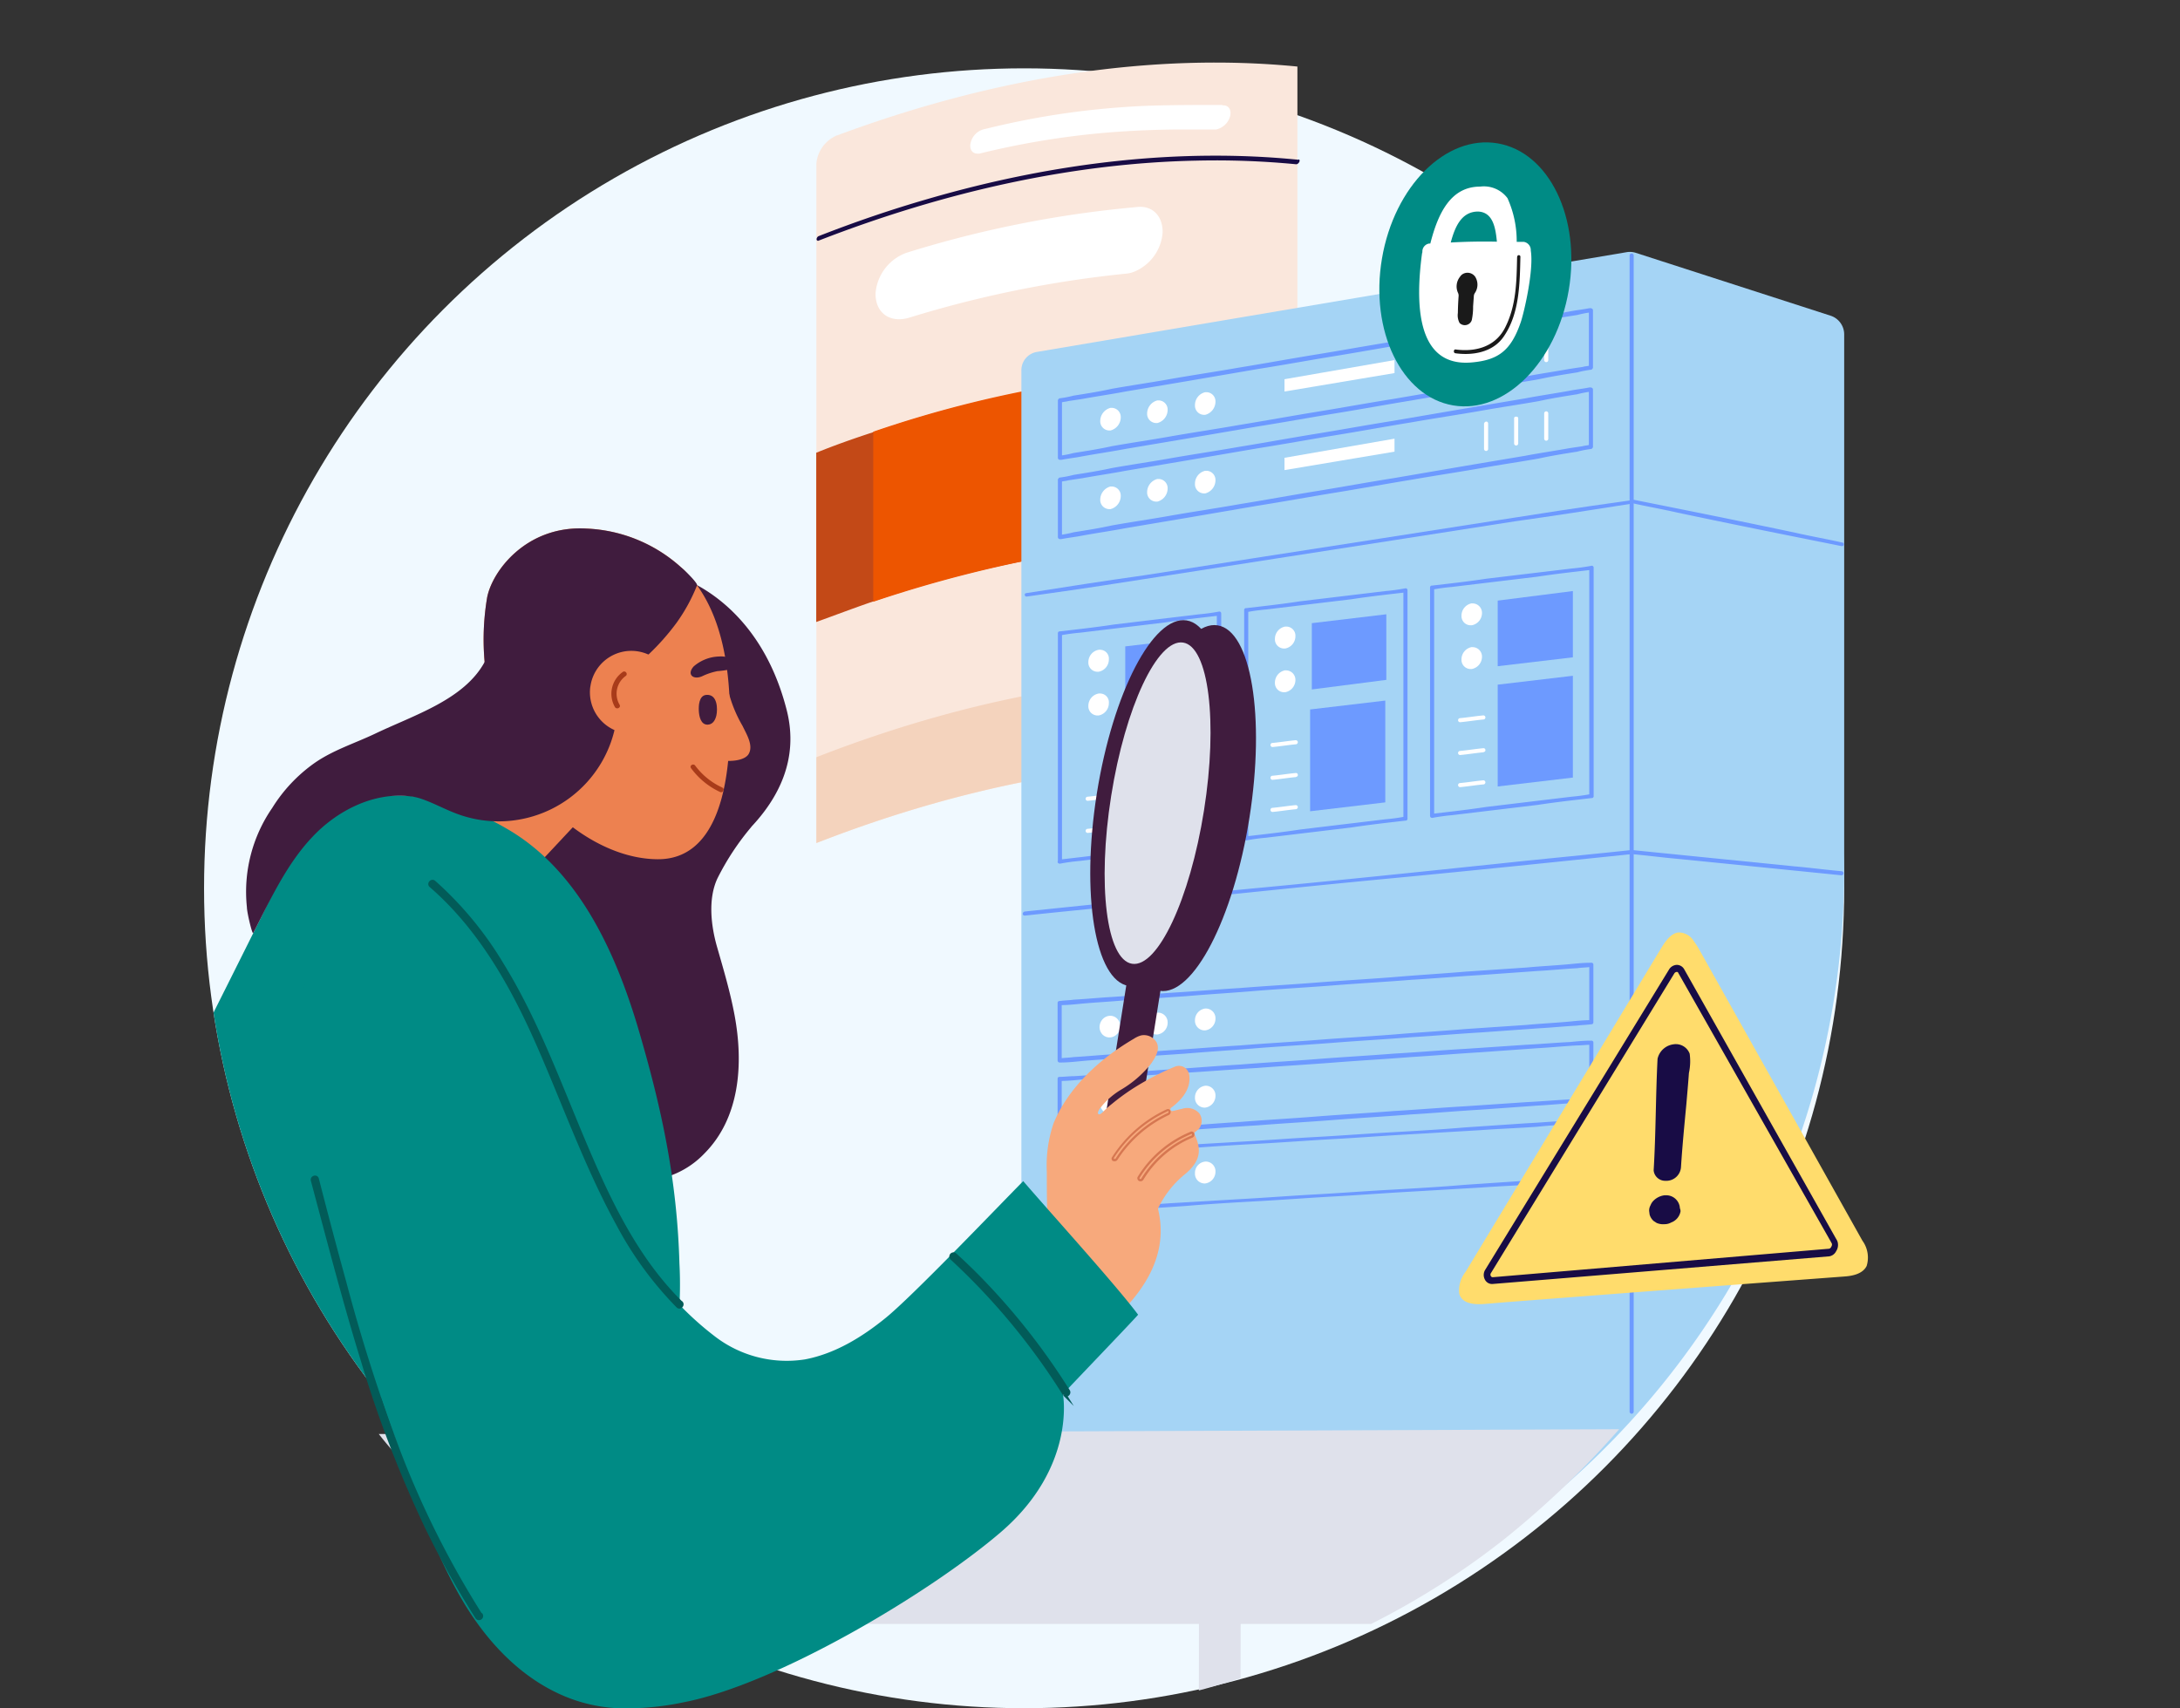
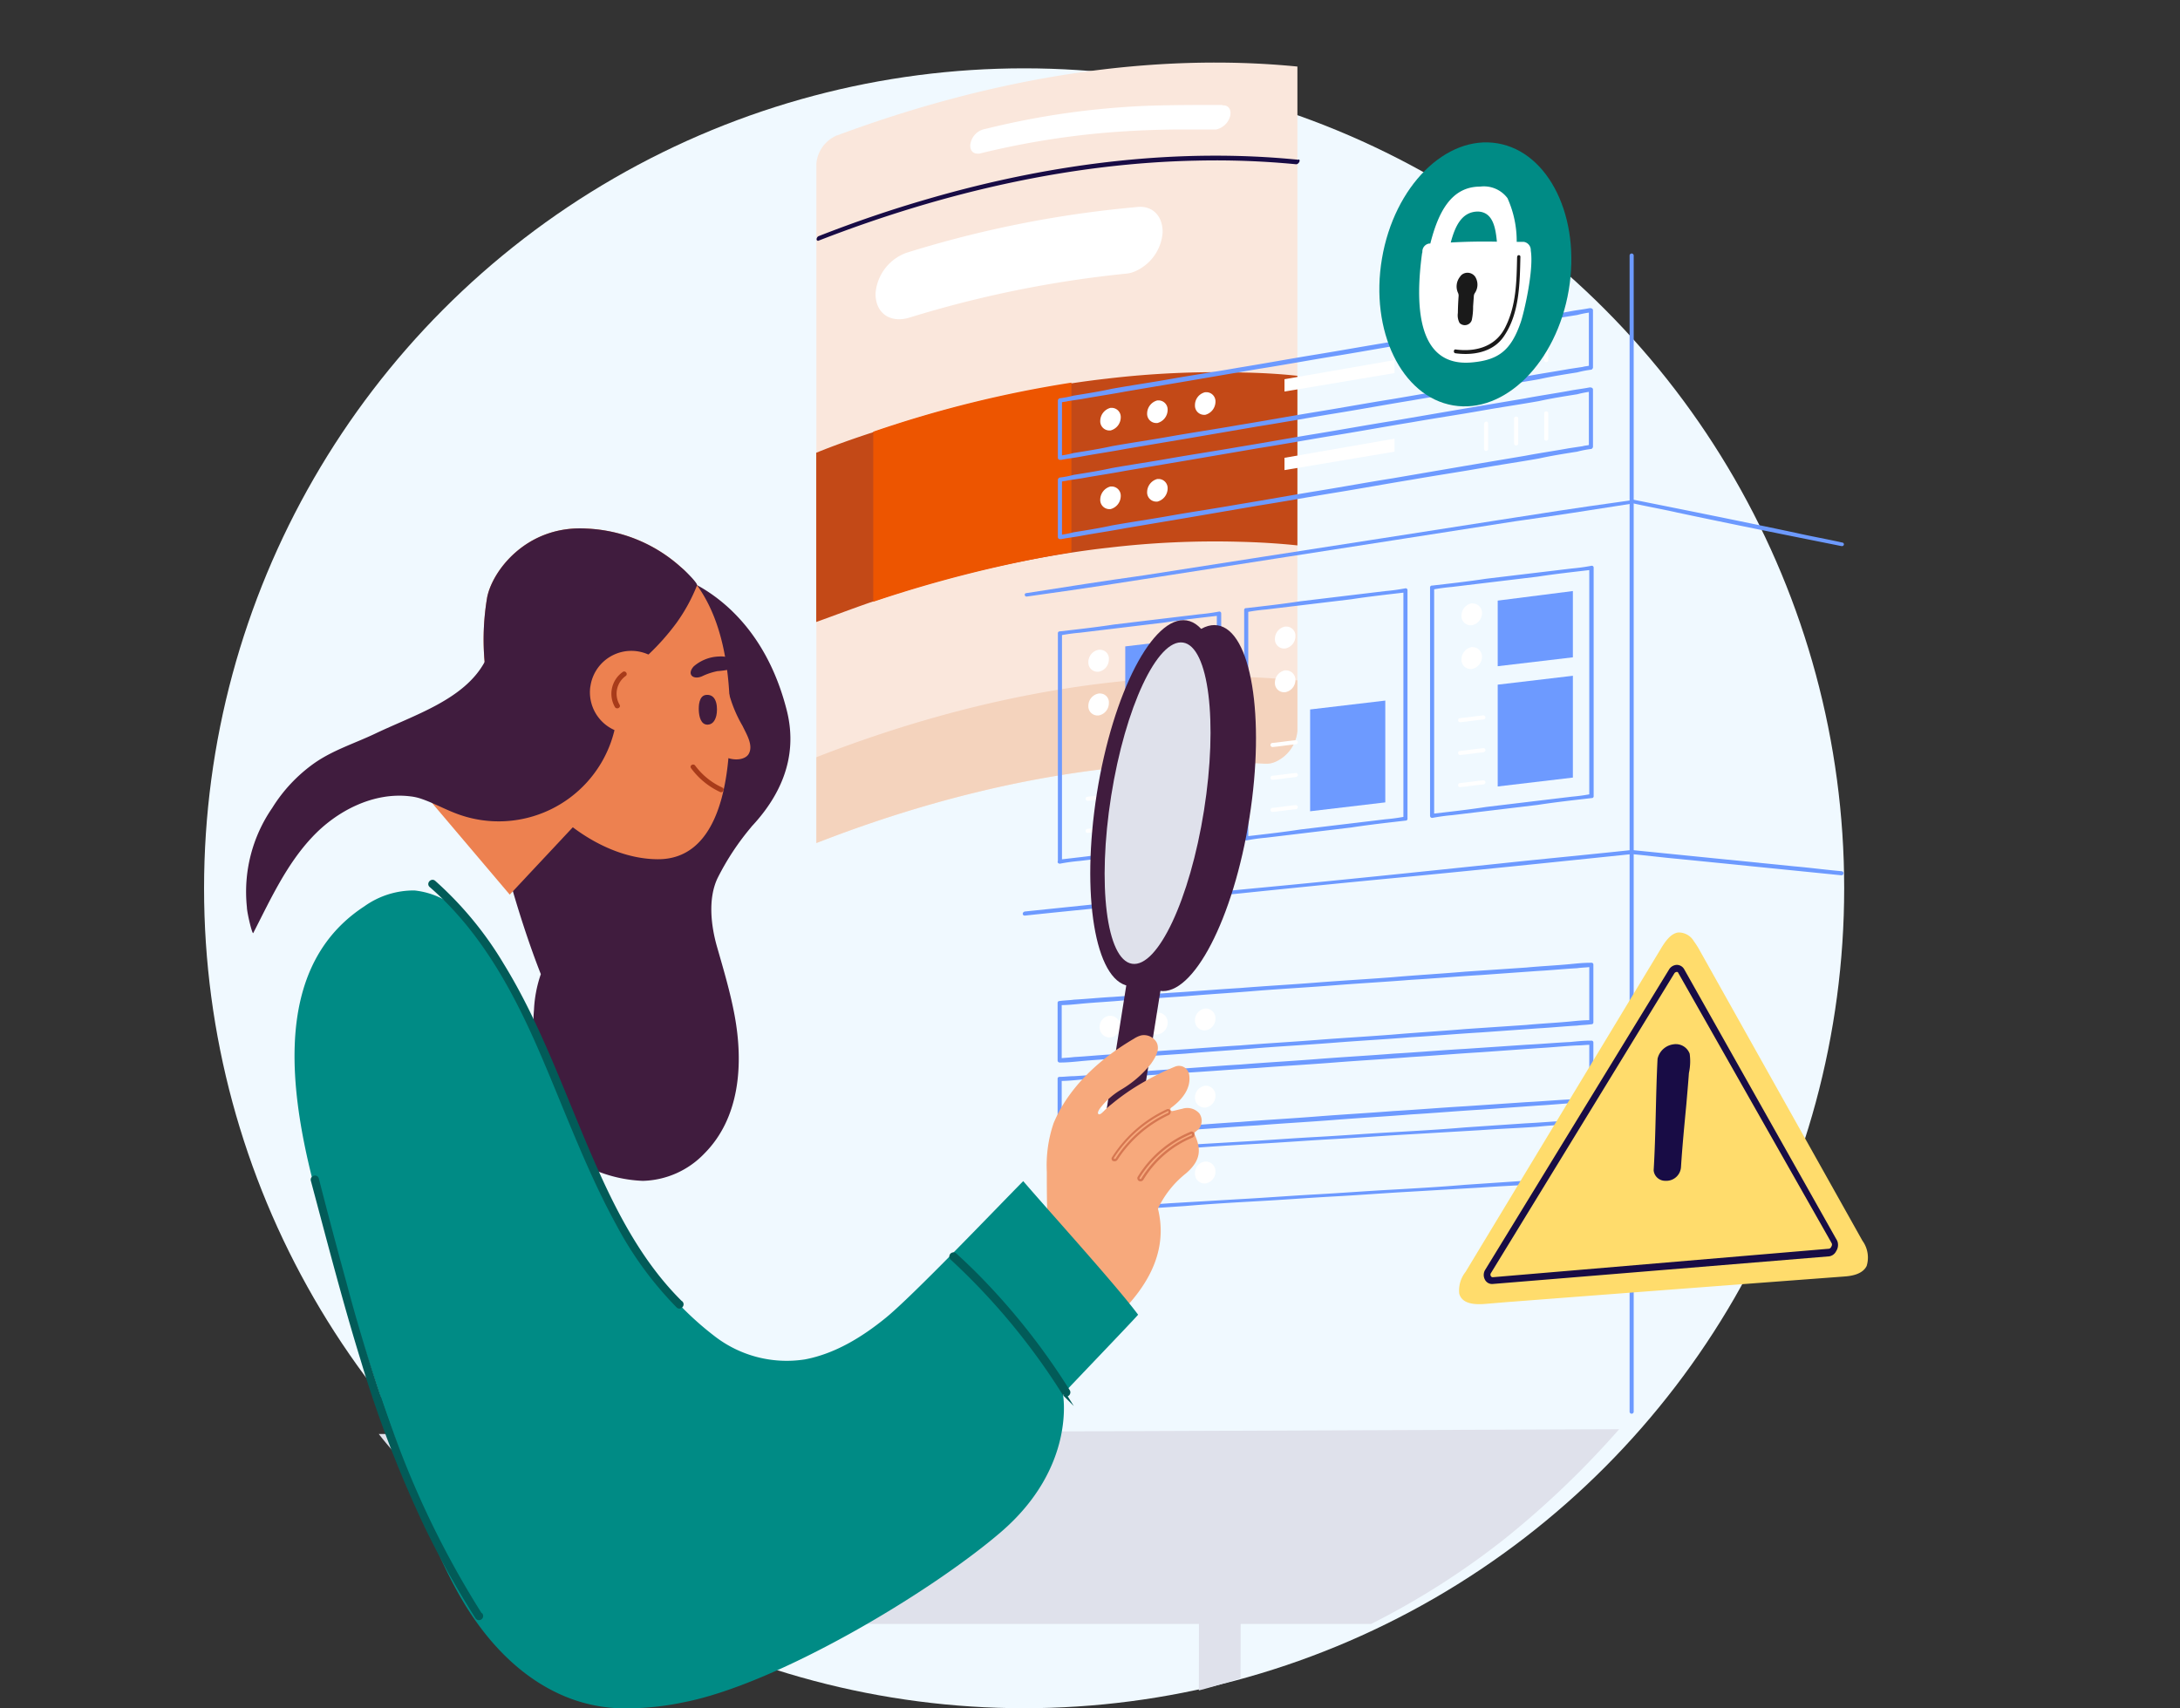
<svg xmlns="http://www.w3.org/2000/svg" id="Layer_1" data-name="Layer 1" viewBox="0 0 319 250">
  <rect x="0" y="0" width="319" height="250" fill="#333333" stroke="none" />
  <defs>
    <style>.cls-1{fill:none;}.cls-2{fill:#f0f9ff;}.cls-3{fill:#fae7dc;}.cls-4{fill:#c34917;}.cls-5{fill:#ed5500;}.cls-19,.cls-6{fill:#180c45;}.cls-7{fill:#fff;}.cls-8{fill:#f4d3bd;}.cls-9{clip-path:url(#clip-path);}.cls-10{fill:#401c3e;}.cls-11{fill:#ed8150;}.cls-12{fill:#a83b1a;}.cls-13{fill:#008b85;}.cls-14{fill:#a5d4f5;}.cls-15{fill:#6d9aff;}.cls-16{fill:#dfe1eb;}.cls-17{fill:#1a1a1a;}.cls-18{fill:#ffdc6c;}.cls-19{stroke:#180c45;stroke-linejoin:round;}.cls-19,.cls-22{stroke-linecap:round;stroke-width:0.5px;}.cls-20{fill:#f7a97c;}.cls-21{fill:#d67751;fill-rule:evenodd;}.cls-22{fill:#025b58;stroke:#025b58;stroke-miterlimit:10;}</style>
    <clipPath id="clip-path">
      <circle class="cls-1" cx="149.86" cy="130" r="120" />
    </clipPath>
  </defs>
  <circle class="cls-2" cx="149.86" cy="130" r="120" />
  <path class="cls-3" d="M122.49,19.82c23.42-8.71,46.42-12.14,67.36-10.08v97.15a5.45,5.45,0,0,1-3.27,4.62,3.29,3.29,0,0,1-1.4.26c-20.61-1.2-43,2.75-65.72,11.61V23.94a4.94,4.94,0,0,1,3-4.12h0Z" />
  <path class="cls-4" d="M189.85,55V79.82c-2.76-.29-5.57-.46-8.43-.53a132.18,132.18,0,0,0-19.32.88c-1.77.19-3.56.44-5.35.71a169.25,169.25,0,0,0-29,7.15c-2.76.94-5.53,2-8.31,3V66.26c2.78-1.13,5.55-2.1,8.31-3a169.25,169.25,0,0,1,29-7.15c1.8-.28,3.58-.51,5.36-.71a135.87,135.87,0,0,1,19.27-.89C184.26,54.55,187.09,54.7,189.85,55Z" />
  <path class="cls-5" d="M156.78,56V80.82a188.36,188.36,0,0,0-29,7.25V63.18A169.25,169.25,0,0,1,156.78,56Z" />
  <path class="cls-6" d="M190,23.38c-17-1.7-35.34.24-54.24,5.74q-8,2.31-16,5.45a.55.55,0,0,0-.27.49h0a.23.23,0,0,0,.24.18h0c18.91-7.36,37.62-11.37,55.27-11.73a122.16,122.16,0,0,1,14.67.53c.38,0,.72-.67.34-.71Z" />
  <path class="cls-7" d="M178.91,15.36c-3.66,0-7.32,0-11,.12a119.81,119.81,0,0,0-14.2,1.43q-4.71.77-9.49,1.95a2.67,2.67,0,0,0-2.14,1.88c-.32,1,.14,1.78,1,1.74a.86.86,0,0,0,.24,0,120.87,120.87,0,0,1,16-2.82c4.32-.46,8.57-.66,12.77-.71,2,0,3.92,0,5.87,0a2.73,2.73,0,0,0,2.06-2c.19-1-.31-1.61-1.17-1.52Z" />
  <path class="cls-7" d="M170.13,34h0a6.75,6.75,0,0,1-4.06,5.72h0a4,4,0,0,1-1.2.32,162.82,162.82,0,0,0-31.75,6.43c-2.82.88-5-.61-5-3.44v-.11a6.89,6.89,0,0,1,4.13-5.77l.35-.14a160.72,160.72,0,0,1,33.67-6.7C168.57,30,170.14,31.53,170.13,34Z" />
  <path class="cls-8" d="M189.85,99.58v7.31a5.45,5.45,0,0,1-3.27,4.62,3.29,3.29,0,0,1-1.4.26c-20.61-1.21-43,2.74-65.72,11.61V110.82C143.91,101.27,168,97.44,189.85,99.58Z" />
  <g class="cls-9">
    <path class="cls-10" d="M98.57,84.19l-1.43,35.59c-1.19-.35-2.49-.76-3.9-1.24-14.92-5.06-20.82-2-20.27,3.11.35,3.32,3.27,13.57,6.17,20.92a18.49,18.49,0,0,0-1,5.2,34.4,34.4,0,0,0,1,11.39A34,34,0,0,0,83.8,169.5a.32.32,0,0,0,.18.34h.08c.23.33.46.66.71,1a.36.36,0,0,0,.51,0h0a.37.37,0,0,0,.11-.37,20.13,20.13,0,0,0,8.68,2.35,12.9,12.9,0,0,0,9-4c5.25-5.27,5.71-13.2,4.44-20.13-.63-3.43-1.63-6.78-2.59-10.13-.88-3.08-1.34-7,.06-10a37.82,37.82,0,0,1,5-7.58l-.08.07c4-4.23,7-9.93,5.25-17C110.93,87.22,98.57,84.19,98.57,84.19Z" />
    <polygon class="cls-11" points="88.51 116.06 74.59 130.93 63.13 117.41 73.35 106.04 88.51 116.06" />
    <path class="cls-11" d="M71.25,87.63c.61-3.86,5.69-10.82,14.62-10.27a22,22,0,0,1,14.15,6c6.43,6.25,7.08,16.9,6.72,25.3-.28,6.57-1.94,17.17-10.54,17.09-7.81-.07-14.94-6-17.78-10.14S68.93,102.38,71.25,87.63Z" />
    <path class="cls-10" d="M101.53,85.07c-5.06,5.55-19.06,14.21-19.06,14.21s-1.65,4.22-8.92.73a12,12,0,0,1-2.46-1.59,36.75,36.75,0,0,1,.16-10.78c.61-3.87,5.69-10.83,14.62-10.28a22,22,0,0,1,14.15,6A18.84,18.84,0,0,1,101.53,85.07Z" />
-     <path class="cls-11" d="M109.55,110.35c.73-1.26-.31-2.89-.89-4.11a19.38,19.38,0,0,1-2.33-6.24c-.12-1.11-1.81-.69-1.69.41a11.47,11.47,0,0,0,.68,2.65.81.81,0,0,0-.77.85h0v.15a6.89,6.89,0,0,1-.36,3.94c-.13.47-2.37,1.42-1.52,2.16C104.43,111.7,108.73,111.76,109.55,110.35Z" />
+     <path class="cls-11" d="M109.55,110.35c.73-1.26-.31-2.89-.89-4.11a19.38,19.38,0,0,1-2.33-6.24c-.12-1.11-1.81-.69-1.69.41h0v.15a6.89,6.89,0,0,1-.36,3.94c-.13.47-2.37,1.42-1.52,2.16C104.43,111.7,108.73,111.76,109.55,110.35Z" />
    <path class="cls-10" d="M103.35,101.7c1.66-.14,1.68,2.06,1.48,3-.14.59-.46,1.3-1.22,1.35-1.09.08-1.31-1.28-1.35-2S102.26,101.79,103.35,101.7Z" />
    <path class="cls-10" d="M107.52,97c-.19-.65-1.29-1-2.32-.92a5.92,5.92,0,0,0-3.69,1.45c-1.06,1.18-.07,2,1.21,1.45a9.48,9.48,0,0,1,2.27-.76,12.92,12.92,0,0,0,1.75-.24C107.32,97.74,107.64,97.35,107.52,97Z" />
    <path class="cls-12" d="M105.72,115.27a10.24,10.24,0,0,1-4-3.23c-.27-.36-.87,0-.6.38a11,11,0,0,0,4.25,3.49c.41.19.75-.44.33-.64Z" />
-     <path class="cls-13" d="M74.36,121.4c-8-4.73-19-7.61-26.7-1.57-4.65,3.68-7,9.49-9.56,14.65q-4.53,9.08-9.08,18.15L11,188.71c-3,5.85-6,11.66-8.81,17.57-2.37,5-4.31,10.45-3.2,16a13.86,13.86,0,0,0,1.13,3.36q1.5,1.81,3.09,3.54c10.22,2.49,20.5,4.84,31,5.83,10.84,1,22,.53,32.33-3,9.45-3.24,18.38-8.82,24.55-16.78a38,38,0,0,0,6.67-13.13,58,58,0,0,0,1.66-17.21c-.35-12.34-2.62-22.84-6.12-34.68C90,139.24,84.65,127.44,74.36,121.4Z" />
    <path class="cls-10" d="M99.69,83.1c-7,.46-11.68,2.68-18.32,4.89-4,1.31-4.67-1.41-8.32.6-.71.39-1.48,7.84-2.13,8.29-3,5.51-10.24,7.73-16,10.48-3,1.43-6.18,2.41-8.91,4.32a22.65,22.65,0,0,0-6.18,6.57,21.6,21.6,0,0,0-3.7,14.53c0,.73.78,4.05.93,3.77,2.49-4.86,4.83-10,8.59-14,3.58-3.85,9-6.68,14.41-6a7.27,7.27,0,0,1,1.6.36c1.87.64,3.59,1.62,5.45,2.28a17.43,17.43,0,0,0,22.28-10.55h0a18.48,18.48,0,0,0,.81-9.12A34.85,34.85,0,0,0,99,91.15a25.44,25.44,0,0,0,3-5.49C102.11,85.34,100.18,83.42,99.69,83.1Z" />
    <path class="cls-11" d="M86.38,100.49a6.06,6.06,0,1,0,6.83-5.18h0a6.05,6.05,0,0,0-6.82,5.17h0Z" />
    <path class="cls-12" d="M90.66,103.13a3.19,3.19,0,0,1,.94-4.23.36.36,0,0,0,0-.51h0a.37.37,0,0,0-.41-.09A3.9,3.9,0,0,0,90,103.51C90.31,103.89,90.91,103.51,90.66,103.13Z" />
  </g>
-   <path class="cls-14" d="M269.86,48.9v78.3a119.56,119.56,0,0,1-45.8,94.3l-74.6,3.1V54.2a2.71,2.71,0,0,1,2.3-2.7l78.6-13.3,7.7-1.3a2.86,2.86,0,0,1,1.3.1l28.5,9.2A2.88,2.88,0,0,1,269.86,48.9Z" />
  <path class="cls-15" d="M238.86,73.7c-5.7.9-11.5,1.8-17.2,2.6L204.36,79,187,81.7c-5.8.9-11.6,1.8-17.3,2.7s-11.5,1.8-17.3,2.6l-2.1.3c-.4.1-.5-.5-.1-.5,5.7-.9,11.5-1.8,17.2-2.6l17.3-2.7,17.4-2.7c5.8-.9,11.6-1.8,17.3-2.7s11.5-1.8,17.3-2.6l2.1-.3c.3-.1.4.4.1.5Z" />
  <path class="cls-15" d="M155,66.7a15,15,0,0,0,2.1-.4c1.9-.3,3.8-.6,5.6-1,2.8-.5,5.6-.9,8.4-1.4,3.4-.6,6.8-1.1,10.2-1.7,3.7-.6,7.5-1.3,11.2-1.9s7.5-1.3,11.3-1.9l10.5-1.8,8.9-1.5c2.1-.4,4.2-.7,6.4-1.1l2-.3c.3-.1.7-.1,1-.2h.1c-.1.1-.1.2-.2.3V45.4a1.31,1.31,0,0,0,.4.3,15,15,0,0,0-2.1.4c-1.9.3-3.8.6-5.6,1-2.8.5-5.6.9-8.4,1.4-3.4.6-6.8,1.1-10.2,1.7-3.7.6-7.5,1.3-11.2,1.9s-7.5,1.3-11.3,1.9l-10.5,1.8-8.9,1.5c-2.1.4-4.2.7-6.4,1.1l-2,.3c-.3.1-.7.1-1,.2h-.1c.1-.1.1-.2.2-.3V67a.3.3,0,1,1-.6,0V58.6c0-.1.1-.2.2-.3a15,15,0,0,0,2.1-.4c1.9-.3,3.8-.6,5.6-1,2.8-.5,5.6-.9,8.4-1.4,3.4-.6,6.8-1.1,10.2-1.7,3.7-.6,7.5-1.3,11.2-1.9s7.5-1.3,11.3-1.9l10.5-1.8,8.9-1.5c2.1-.4,4.2-.7,6.4-1.1,1-.2,2-.3,3-.5h.1c.2,0,.4.1.4.3v8.4c0,.1-.1.2-.2.3a15,15,0,0,0-2.1.4c-1.9.3-3.8.6-5.6,1-2.8.5-5.6.9-8.4,1.4-3.4.6-6.8,1.1-10.2,1.7-3.7.6-7.5,1.3-11.2,1.9s-7.5,1.3-11.3,1.9l-10.5,1.8-8.9,1.5c-2.1.4-4.2.7-6.4,1.1-1,.2-2,.3-3,.5h-.1C154.76,67.3,154.66,66.8,155,66.7Z" />
  <path class="cls-15" d="M209.56,119.1c2.6-.3,5.3-.6,7.9-1l12.5-1.5a28.46,28.46,0,0,0,2.9-.4l-.3.3V83.1l.3.3c-2.6.3-5.3.6-7.9,1l-12.5,1.5a28.46,28.46,0,0,0-2.9.4l.3-.3v33.4a.3.3,0,0,1-.6,0V86a.27.27,0,0,1,.24-.3h.06c2.6-.3,5.3-.6,7.9-1L230,83.2a28.46,28.46,0,0,0,2.9-.4.27.27,0,0,1,.3.24V116.5a.27.27,0,0,1-.24.3h-.06c-2.6.3-5.3.6-7.9,1l-12.5,1.5a28.46,28.46,0,0,0-2.9.4C209.26,119.7,209.26,119.1,209.56,119.1Z" />
  <path class="cls-7" d="M161,61.6A1.34,1.34,0,0,0,162.27,63h.23a2,2,0,0,0,1.5-1.9,1.34,1.34,0,0,0-1.27-1.41h-.23A2,2,0,0,0,161,61.6Z" />
  <path class="cls-7" d="M167.86,60.5a1.34,1.34,0,0,0,1.27,1.41h.23a2,2,0,0,0,1.5-1.9,1.34,1.34,0,0,0-1.27-1.41h-.23A2,2,0,0,0,167.86,60.5Z" />
  <path class="cls-7" d="M174.86,59.3a1.34,1.34,0,0,0,1.27,1.41h.23a2,2,0,0,0,1.5-1.9,1.34,1.34,0,0,0-1.27-1.41h-.23A1.93,1.93,0,0,0,174.86,59.3Z" />
  <path class="cls-7" d="M217.76,50.5v3.7a.3.3,0,0,1-.6,0V50.5C217.26,50.1,217.76,50.1,217.76,50.5Z" />
  <path class="cls-7" d="M222.16,49.7v3.7a.3.3,0,1,1-.6,0V49.7C221.56,49.4,222.16,49.4,222.16,49.7Z" />
  <path class="cls-7" d="M226.56,49v3.7a.3.3,0,1,1-.6,0V49a.3.3,0,1,1,.6,0Z" />
  <polygon class="cls-7" points="187.96 57.3 204.06 54.6 204.06 52.7 187.96 55.5 187.96 57.3" />
  <polygon class="cls-15" points="219.16 97.5 230.16 96.2 230.16 86.5 219.16 87.9 219.16 97.5" />
  <polygon class="cls-15" points="219.16 115.1 230.16 113.8 230.16 98.9 219.16 100.2 219.16 115.1" />
  <path class="cls-7" d="M215.36,88.3a1.83,1.83,0,0,0-1.5,1.8,1.34,1.34,0,0,0,1.27,1.41h.23a1.83,1.83,0,0,0,1.5-1.8,1.38,1.38,0,0,0-1.38-1.4Z" />
  <path class="cls-7" d="M215.36,94.7a1.83,1.83,0,0,0-1.5,1.8,1.34,1.34,0,0,0,1.27,1.41h.23a1.83,1.83,0,0,0,1.5-1.8,1.38,1.38,0,0,0-1.38-1.4Z" />
  <path class="cls-7" d="M217.06,105.3c-1.1.1-2.3.3-3.4.4a.3.3,0,0,1,0-.6c1.1-.1,2.3-.3,3.4-.4a.3.3,0,0,1,0,.6Z" />
  <path class="cls-7" d="M217.06,110.1c-1.1.1-2.3.3-3.4.4a.3.3,0,0,1,0-.6c1.1-.1,2.3-.3,3.4-.4a.27.27,0,0,1,.3.24v.06C217.36,110,217.26,110,217.06,110.1Z" />
  <path class="cls-7" d="M217.06,114.8c-1.1.1-2.3.3-3.4.4a.3.3,0,0,1,0-.6c1.1-.1,2.3-.3,3.4-.4a.3.3,0,0,1,0,.6Z" />
  <path class="cls-15" d="M155.06,125.8c2.6-.3,5.3-.6,7.9-1l12.5-1.5a28.46,28.46,0,0,0,2.9-.4l-.3.3V89.8l.3.3c-2.6.3-5.3.6-7.9,1L158,92.6a28.46,28.46,0,0,0-2.9.4l.3-.3v33.4a.3.3,0,1,1-.6,0V92.7a.27.27,0,0,1,.24-.3h.06c2.6-.3,5.3-.6,7.9-1l12.5-1.5a28.46,28.46,0,0,0,2.9-.4.27.27,0,0,1,.3.24V123.2a.27.27,0,0,1-.24.3h-.06c-2.6.3-5.3.6-7.9,1L158,126a28.46,28.46,0,0,0-2.9.4C154.66,126.4,154.66,125.9,155.06,125.8Z" />
  <polygon class="cls-15" points="164.66 104.3 175.66 102.9 175.66 93.3 164.66 94.6 164.66 104.3" />
  <path class="cls-7" d="M160.76,95.1a1.83,1.83,0,0,0-1.5,1.8,1.34,1.34,0,0,0,1.27,1.41h.23a1.83,1.83,0,0,0,1.5-1.8,1.29,1.29,0,0,0-1.18-1.41A1.15,1.15,0,0,0,160.76,95.1Z" />
  <path class="cls-7" d="M160.76,101.5a1.83,1.83,0,0,0-1.5,1.8,1.34,1.34,0,0,0,1.27,1.41h.23a1.83,1.83,0,0,0,1.5-1.8,1.29,1.29,0,0,0-1.18-1.41A1.15,1.15,0,0,0,160.76,101.5Z" />
  <path class="cls-7" d="M162.56,116.8c-1.1.1-2.3.3-3.4.4a.3.3,0,0,1,0-.6c1.1-.1,2.3-.3,3.4-.4a.27.27,0,0,1,.3.24v.06Q162.71,116.8,162.56,116.8Z" />
  <path class="cls-7" d="M162.56,121.5c-1.1.1-2.3.3-3.4.4a.3.3,0,0,1,0-.6c1.1-.1,2.3-.3,3.4-.4a.27.27,0,0,1,.3.24v.06Q162.71,121.5,162.56,121.5Z" />
  <path class="cls-15" d="M182.36,122.4c2.6-.3,5.3-.6,7.9-1l12.5-1.5a28.46,28.46,0,0,0,2.9-.4l-.3.3V86.4l.3.3c-2.6.3-5.3.6-7.9,1l-12.5,1.5a28.46,28.46,0,0,0-2.9.4l.3-.3v33.4a.3.3,0,0,1-.6,0V89.3a.27.27,0,0,1,.24-.3h.06c2.6-.3,5.3-.6,7.9-1l12.5-1.5a28.46,28.46,0,0,0,2.9-.4.27.27,0,0,1,.3.24V119.8a.27.27,0,0,1-.24.3h-.06c-2.6.3-5.3.6-7.9,1l-12.5,1.5a28.46,28.46,0,0,0-2.9.4C182,123,182,122.5,182.36,122.4Z" />
-   <polygon class="cls-15" points="191.96 100.9 202.86 99.5 202.86 89.9 191.96 91.2 191.96 100.9" />
  <path class="cls-7" d="M188.06,91.7a1.83,1.83,0,0,0-1.5,1.8,1.34,1.34,0,0,0,1.27,1.41h.23a1.83,1.83,0,0,0,1.5-1.8,1.34,1.34,0,0,0-1.27-1.41Z" />
  <path class="cls-7" d="M188.06,98.1a1.83,1.83,0,0,0-1.5,1.8,1.34,1.34,0,0,0,1.27,1.41h.23a1.83,1.83,0,0,0,1.5-1.8,1.38,1.38,0,0,0-1.38-1.4Z" />
  <path class="cls-15" d="M155,78.3a15,15,0,0,0,2.1-.4c1.9-.3,3.8-.6,5.6-1,2.8-.5,5.6-.9,8.4-1.4,3.4-.6,6.8-1.1,10.2-1.7,3.7-.6,7.5-1.3,11.2-1.9s7.5-1.3,11.3-1.9l10.5-1.8,8.9-1.5c2.1-.4,4.2-.7,6.4-1.1l2-.3c.3-.1.7-.1,1-.2h.1c-.1.1-.1.2-.2.3V57a1.31,1.31,0,0,0,.4.3,15,15,0,0,0-2.1.4c-1.9.3-3.8.6-5.6,1-2.8.5-5.6.9-8.4,1.4-3.4.6-6.8,1.1-10.2,1.7-3.7.6-7.5,1.3-11.2,1.9s-7.5,1.3-11.3,1.9l-10.5,1.8-8.9,1.5c-2.1.4-4.2.7-6.4,1.1l-2,.3c-.3.1-.7.1-1,.2h-.1c.1-.1.1-.2.2-.3v8.4a.3.3,0,0,1-.6,0V70.2c0-.1.1-.2.2-.3a15,15,0,0,0,2.1-.4c1.9-.3,3.8-.6,5.6-1,2.8-.5,5.6-.9,8.4-1.4,3.4-.6,6.8-1.1,10.2-1.7,3.7-.6,7.5-1.3,11.2-1.9s7.5-1.3,11.3-1.9l10.5-1.8,8.9-1.5c2.1-.4,4.2-.7,6.4-1.1,1-.2,2-.3,3-.5h.1c.2,0,.4.1.4.3v8.4c0,.1-.1.2-.2.3a15,15,0,0,0-2.1.4c-1.9.3-3.8.6-5.6,1-2.8.5-5.6.9-8.4,1.4-3.4.6-6.8,1.1-10.2,1.7-3.7.6-7.5,1.3-11.2,1.9s-7.5,1.3-11.3,1.9l-10.5,1.8-8.9,1.5c-2.1.4-4.2.7-6.4,1.1-1,.2-2,.3-3,.5h-.1C154.76,78.9,154.66,78.3,155,78.3Z" />
  <path class="cls-7" d="M161,73.1a1.34,1.34,0,0,0,1.27,1.41h.23a2,2,0,0,0,1.5-1.9,1.34,1.34,0,0,0-1.27-1.41h-.23A2,2,0,0,0,161,73.1Z" />
  <path class="cls-7" d="M167.86,72a1.34,1.34,0,0,0,1.27,1.41h.23a2,2,0,0,0,1.5-1.9,1.34,1.34,0,0,0-1.27-1.41h-.23A2,2,0,0,0,167.86,72Z" />
-   <path class="cls-7" d="M174.86,70.8a1.34,1.34,0,0,0,1.27,1.41h.23a2,2,0,0,0,1.5-1.9,1.34,1.34,0,0,0-1.27-1.41h-.23A1.93,1.93,0,0,0,174.86,70.8Z" />
  <path class="cls-7" d="M217.76,62v3.7a.3.3,0,0,1-.6,0V62C217.26,61.6,217.76,61.6,217.76,62Z" />
  <path class="cls-7" d="M222.16,61.2v3.7a.3.3,0,0,1-.6,0V61.2C221.56,60.9,222.16,60.9,222.16,61.2Z" />
  <path class="cls-7" d="M226.56,60.5v3.7a.3.3,0,1,1-.6,0V60.5a.3.3,0,1,1,.6,0Z" />
  <polygon class="cls-7" points="187.96 68.8 204.06 66.1 204.06 64.2 187.96 67 187.96 68.8" />
  <path class="cls-15" d="M155.06,154.9c.7-.1,1.4-.1,2.1-.2,1.9-.1,3.8-.3,5.7-.4l8.4-.6c3.4-.2,6.8-.5,10.2-.7,3.7-.3,7.4-.5,11.2-.8s7.5-.5,11.3-.8c3.5-.3,7-.5,10.5-.8l8.9-.6c2.1-.2,4.3-.3,6.4-.5,1-.1,2-.2,3-.2h.1l-.3.3v-8.4l.3.3c-.7.1-1.4.1-2.1.2-1.9.1-3.8.3-5.7.4l-8.4.6c-3.4.2-6.8.5-10.2.7-3.7.3-7.4.5-11.2.8s-7.5.5-11.3.8c-3.5.3-7,.5-10.5.8l-8.9.6c-2.1.2-4.3.3-6.4.5-1,.1-2,.2-3,.2h-.1l.3-.3v8.4a.3.3,0,0,1-.6,0v-8.4a.27.27,0,0,1,.24-.3h.06c.7-.1,1.4-.1,2.1-.2,1.9-.1,3.8-.3,5.7-.4l8.4-.6c3.4-.2,6.8-.5,10.2-.7,3.7-.3,7.4-.5,11.2-.8s7.5-.5,11.3-.8c3.5-.3,7-.5,10.5-.8l8.9-.6c2.1-.2,4.3-.3,6.4-.5,1-.1,2-.2,3-.2h.1a.27.27,0,0,1,.3.24v8.46a.27.27,0,0,1-.24.3h-.06c-.7.1-1.4.1-2.1.2-1.9.1-3.8.3-5.7.4l-8.4.6c-3.4.2-6.8.5-10.2.7-3.7.3-7.4.5-11.2.8s-7.5.5-11.3.8c-3.5.3-7,.5-10.5.8l-8.9.6c-2.1.2-4.3.3-6.4.5-1,.1-2,.2-3,.2h-.1a.3.3,0,1,1,0-.6Z" />
  <ellipse class="cls-7" cx="162.4" cy="150.24" rx="1.6" ry="1.5" transform="translate(-34.14 251.81) rotate(-70.1)" />
  <path class="cls-7" d="M167.86,149.9a1.42,1.42,0,0,0,1.34,1.5h.16a1.73,1.73,0,0,0,1.5-1.7,1.42,1.42,0,0,0-1.34-1.5h-.16A1.73,1.73,0,0,0,167.86,149.9Z" />
  <path class="cls-7" d="M174.86,149.3a1.42,1.42,0,0,0,1.34,1.5h.16a1.73,1.73,0,0,0,1.5-1.7,1.42,1.42,0,0,0-1.34-1.5h-.16A1.72,1.72,0,0,0,174.86,149.3Z" />
  <path class="cls-15" d="M155.06,166c.7,0,1.4-.1,2.1-.1,1.9-.1,3.8-.3,5.7-.4l8.4-.6c3.4-.2,6.8-.5,10.2-.7,3.7-.3,7.4-.5,11.2-.8s7.5-.5,11.3-.8c3.5-.2,7-.5,10.5-.7l8.9-.6c2.1-.1,4.3-.3,6.4-.4,1-.1,2-.2,3-.2h.1l-.3.3v-8.4l.3.3c-.7,0-1.4.1-2.1.1-1.9.1-3.8.3-5.7.4l-8.4.6c-3.4.2-6.8.5-10.2.7-3.7.3-7.4.5-11.2.8s-7.5.5-11.3.8c-3.5.2-7,.5-10.5.7l-8.9.6c-2.1.1-4.3.3-6.4.4-1,.1-2,.2-3,.2h-.1l.3-.3v8.4a.3.3,0,0,1-.6,0v-8.4a.27.27,0,0,1,.24-.3h.06c.7,0,1.4-.1,2.1-.1,1.9-.1,3.8-.3,5.7-.4l8.4-.6c3.4-.2,6.8-.5,10.2-.7,3.7-.3,7.4-.5,11.2-.8s7.5-.5,11.3-.8c3.5-.2,7-.5,10.5-.7l8.9-.6c2.1-.1,4.3-.3,6.4-.4,1-.1,2-.2,3-.2h.1a.27.27,0,0,1,.3.24V161a.27.27,0,0,1-.24.3h-.06c-.7,0-1.4.1-2.1.1-1.9.1-3.8.3-5.7.4l-8.4.6c-3.4.2-6.8.5-10.2.7-3.7.3-7.4.5-11.2.8s-7.5.5-11.3.8c-3.5.2-7,.5-10.5.7l-8.9.6c-2.1.1-4.3.3-6.4.4-1,.1-2,.2-3,.2h-.1a.3.3,0,1,1,0-.6Z" />
  <path class="cls-7" d="M161,161.5a1.42,1.42,0,0,0,1.34,1.5h.16a1.73,1.73,0,0,0,1.5-1.7,1.42,1.42,0,0,0-1.34-1.5h-.16A1.66,1.66,0,0,0,161,161.5Z" />
  <path class="cls-7" d="M167.86,161a1.42,1.42,0,0,0,1.34,1.5h.16a1.73,1.73,0,0,0,1.5-1.7,1.42,1.42,0,0,0-1.34-1.5h-.16A1.73,1.73,0,0,0,167.86,161Z" />
  <path class="cls-7" d="M174.86,160.6a1.42,1.42,0,0,0,1.34,1.5h.16a1.73,1.73,0,0,0,1.5-1.7,1.42,1.42,0,0,0-1.34-1.5h-.16A1.73,1.73,0,0,0,174.86,160.6Z" />
  <path class="cls-15" d="M155.06,177.1c.7,0,1.4-.1,2.1-.1,1.9-.1,3.8-.2,5.7-.4,2.8-.2,5.6-.3,8.3-.5l10.2-.6c3.7-.2,7.5-.5,11.2-.7s7.5-.5,11.3-.7c3.5-.2,7-.4,10.5-.7l8.9-.6c2.1-.1,4.3-.3,6.4-.4,1-.1,2-.2,3-.2h.1l-.3.3v-8.4l.3.3c-.7,0-1.4.1-2.1.1-1.9.1-3.8.2-5.7.4-2.8.2-5.6.3-8.3.5l-10.2.6c-3.7.2-7.5.5-11.2.7s-7.5.5-11.3.7c-3.5.2-7,.4-10.5.7l-8.9.6c-2.1.1-4.3.3-6.4.4-1,.1-2,.2-3,.2h-.1l.3-.3v8.4a.3.3,0,0,1-.6,0V169a.27.27,0,0,1,.24-.3h.06c.7,0,1.4-.1,2.1-.1,1.9-.1,3.8-.2,5.7-.4,2.8-.2,5.6-.3,8.3-.5l10.2-.6c3.7-.2,7.5-.5,11.2-.7s7.5-.5,11.3-.7c3.5-.2,7-.4,10.5-.7l8.9-.6c2.1-.1,4.3-.3,6.4-.4,1-.1,2-.2,3-.2h.1a.27.27,0,0,1,.3.24v8.46a.27.27,0,0,1-.24.3h-.06c-.7,0-1.4.1-2.1.1-1.9.1-3.8.2-5.7.4-2.8.2-5.6.3-8.3.5l-10.2.6c-3.7.2-7.5.5-11.2.7s-7.5.5-11.3.7c-3.5.2-7,.4-10.5.7l-8.9.6c-2.1.1-4.3.3-6.4.4-1,.1-2,.2-3,.2h-.1C154.66,177.6,154.66,177.1,155.06,177.1Z" />
  <path class="cls-7" d="M161,172.6a1.42,1.42,0,0,0,1.34,1.5h.16a1.73,1.73,0,0,0,1.5-1.7,1.42,1.42,0,0,0-1.34-1.5h-.16A1.66,1.66,0,0,0,161,172.6Z" />
  <path class="cls-7" d="M167.86,172.2a1.42,1.42,0,0,0,1.34,1.5h.16a1.73,1.73,0,0,0,1.5-1.7,1.42,1.42,0,0,0-1.34-1.5h-.16A1.66,1.66,0,0,0,167.86,172.2Z" />
  <path class="cls-7" d="M174.86,171.7a1.42,1.42,0,0,0,1.34,1.5h.16a1.73,1.73,0,0,0,1.5-1.7,1.42,1.42,0,0,0-1.34-1.5h-.16A1.66,1.66,0,0,0,174.86,171.7Z" />
  <path class="cls-15" d="M238.76,125c-11.6,1.2-23.1,2.4-34.7,3.5s-23.1,2.3-34.6,3.5c-6.5.7-13,1.3-19.5,2-.4,0-.4-.5,0-.6,11.6-1.2,23.1-2.4,34.7-3.5s23.1-2.3,34.6-3.5c6.5-.7,13-1.3,19.5-2a.3.3,0,0,1,0,.6Z" />
  <path class="cls-15" d="M238.86,73.1c8,1.6,16,3.2,24,4.9,2.2.5,4.5.9,6.7,1.4a.26.26,0,1,1,0,.52l-.1,0c-8-1.6-16-3.2-24-4.9-2.2-.5-4.5-.9-6.7-1.4C238.36,73.6,238.46,73.1,238.86,73.1Z" />
  <path class="cls-15" d="M238.76,124.4l23.9,2.4c2.3.2,4.5.5,6.8.7a.3.3,0,0,1,0,.6l-23.9-2.4c-2.3-.2-4.5-.5-6.8-.7a.3.3,0,0,1,0-.6Z" />
  <path class="cls-15" d="M239.06,37.4V206.6a.3.3,0,1,1-.6,0V37.4a.3.3,0,1,1,.6,0Z" />
  <polygon class="cls-15" points="191.71 118.73 202.71 117.43 202.71 102.53 191.71 103.83 191.71 118.73" />
  <path class="cls-7" d="M189.61,108.93c-1.1.1-2.3.3-3.4.4a.3.3,0,0,1-.3-.3.29.29,0,0,1,.3-.3c1.1-.1,2.3-.3,3.4-.4a.3.3,0,0,1,.3.3A.31.31,0,0,1,189.61,108.93Z" />
  <path class="cls-7" d="M189.61,113.73c-1.1.1-2.3.3-3.4.4a.3.3,0,0,1-.3-.3.29.29,0,0,1,.3-.3c1.1-.1,2.3-.3,3.4-.4a.27.27,0,0,1,.3.23v.07C189.91,113.63,189.81,113.63,189.61,113.73Z" />
  <path class="cls-7" d="M189.61,118.43c-1.1.1-2.3.3-3.4.4a.3.3,0,0,1-.3-.3.29.29,0,0,1,.3-.3c1.1-.1,2.3-.3,3.4-.4a.3.3,0,0,1,.3.3A.31.31,0,0,1,189.61,118.43Z" />
  <path class="cls-10" d="M165.05,116.86c-2.34,14.77-.26,27.37,4.65,28.15s10.79-10.56,13.13-25.33.26-27.38-4.65-28.16S167.39,102.08,165.05,116.86Z" />
  <path class="cls-10" d="M160.5,116.13c-2.34,14.78-.26,27.38,4.65,28.16s10.79-10.56,13.13-25.34.26-27.37-4.64-28.15S162.85,101.36,160.5,116.13Z" />
  <path class="cls-16" d="M162.6,116.47c-2.06,13-.69,24,3.06,24.58s8.46-9.45,10.52-22.43.69-24-3.06-24.58S164.66,103.49,162.6,116.47Z" />
  <path class="cls-10" d="M161.06,181l.91.14a2,2,0,0,0,2.33-1.6h0v-.08l5.7-35.66-5-.79-5.66,35.67A2,2,0,0,0,161,181h.11Z" />
  <ellipse class="cls-13" cx="215.9" cy="40.16" rx="19.45" ry="13.86" transform="translate(140.25 246.32) rotate(-80.39)" />
  <path class="cls-7" d="M224,36.67a1.22,1.22,0,0,0-1-1.27l-1.06,0a15.3,15.3,0,0,0-1.35-6.4,4.31,4.31,0,0,0-4-1.69c-4.23,0-6.13,3.75-7.29,8.33h-.16a1.18,1.18,0,0,0-1,1.26,1.63,1.63,0,0,0-.07.3c-.9,6.85-1,16.61,7.33,15.84,3.83-.35,5.7-1.71,7.13-5.88C223,45.8,224.47,39.53,224,36.67Zm-11.71-1.18c.64-2.42,1.63-4.53,4-4.53,2.11.09,2.55,2.22,2.75,4.41Q215.66,35.3,212.28,35.49Z" />
  <path class="cls-17" d="M215.67,43.3a.9.9,0,0,1,.13-.39,2.18,2.18,0,0,0,.07-2.4,1.37,1.37,0,0,0-1.89-.36,1.29,1.29,0,0,0-.34.36,2.26,2.26,0,0,0-.28,2.37.92.92,0,0,1,.08.43c-.06.84-.1,1.67-.11,2.5a2.39,2.39,0,0,0,.25,1.46,1.08,1.08,0,0,0,1.53,0,1,1,0,0,0,.26-.44,9.55,9.55,0,0,0,.19-2Z" />
  <path class="cls-17" d="M222,37.58c-.08,3.61-.1,7.13-1.78,10.41-1.55,3-4.7,3.51-7.25,3.15-.29,0-.31.53,0,.56,2.3.32,5.43,0,7.1-2.49,2.28-3.33,2.32-7.68,2.41-11.64a.23.23,0,1,0-.46,0Z" />
  <path class="cls-18" d="M247.87,137.76a11.85,11.85,0,0,1,.66,1l24,42.82a4.19,4.19,0,0,1,.62,3.69c-.57,1.17-2.07,1.47-3.3,1.55q-24.69,1.85-49.41,3.75l-3.24.27c-1.44.1-3.25,0-3.67-1.51a4.38,4.38,0,0,1,.92-3.18L243,138.9c.65-1.08,1.44-2.26,2.56-2.43A2.57,2.57,0,0,1,247.87,137.76Z" />
  <path class="cls-19" d="M218.43,187.66a.92.92,0,0,1-.94-.54,1.18,1.18,0,0,1,.07-1.18l26.86-43.88a1.15,1.15,0,0,1,.94-.6,1,1,0,0,1,.88.53l22.21,39.42a1.79,1.79,0,0,1,.2.39,1.4,1.4,0,0,1-.18,1.18,1.12,1.12,0,0,1-.83.64ZM245.3,142a.7.7,0,0,0-.51.33l-26.86,43.9a.64.64,0,0,0,0,.63.55.55,0,0,0,.55.31L267.7,183a.71.71,0,0,0,.48-.4.83.83,0,0,0,.12-.67l-.17-.32-22.31-39.31h0a.48.48,0,0,0-.51-.31Z" />
  <path class="cls-6" d="M244.87,152.84a2.74,2.74,0,0,0-2.32,2.12c-.28,5.5-.24,10.83-.57,16.33a1.69,1.69,0,0,0,1.75,1.52l.25,0a2.15,2.15,0,0,0,2-2c.19-3,.49-6.1.78-9.15.13-1.54.27-3.07.38-4.62a8.14,8.14,0,0,0,.11-2.83A2.16,2.16,0,0,0,244.87,152.84Z" />
-   <path class="cls-6" d="M245.82,176.84a2,2,0,0,0-2-1.91h-.24a2.75,2.75,0,0,0-1.58.75,1.94,1.94,0,0,0-.48.72,1.56,1.56,0,0,0-.2.82l.07.54a2,2,0,0,0,.57.92l.46.3a2.44,2.44,0,0,0,1.19.18h.08a2,2,0,0,0,.86-.25,2.13,2.13,0,0,0,1.36-1.61A1,1,0,0,0,245.82,176.84Z" />
  <path class="cls-16" d="M181.63,218h-6.1c0,.2-.1,12.2-.1,29.4,1.6-.4,4.9-1.4,6.1-1.8C181.53,236,181.63,226.67,181.63,218Z" />
  <path class="cls-16" d="M236.93,209.17a132.84,132.84,0,0,1-16.7,16,114.31,114.31,0,0,1-19.6,12.5H90.83c-8-3.5-26.9-16.8-35.4-27.8h.4Z" />
  <path class="cls-20" d="M173.38,156.26a1.52,1.52,0,0,0-1.43-.16,39.44,39.44,0,0,0-6.31,3.3,32,32,0,0,0-2.91,2.14,13.59,13.59,0,0,0-1.14,1c-.13.13-.62.69-.85.51s.11-.67.19-.8a11,11,0,0,1,3.06-2.74,16,16,0,0,0,4.44-3.83c.61-.88,1.32-2,.85-3.06a2.13,2.13,0,0,0-2.29-1.09,3.7,3.7,0,0,0-1.05.48c-4.74,2.77-9.14,6.7-11.44,11.63-.11.24-.22.48-.32.72a19.17,19.17,0,0,0-1,7.13c0,2.7,0,5.39.17,8.07a.32.32,0,0,1-.11.24q-1.77,1.44-3.48,2.95a1.27,1.27,0,0,0-.41,1,1.41,1.41,0,0,0-.15,1.1c1.4,5.12,5.4,14.55,6.71,13.68C164.25,193,171.61,186,169.47,177a.25.25,0,0,1,0-.17,14.43,14.43,0,0,1,4.07-5.1c2.21-1.91,2.26-3.54,1.26-5.72a.29.29,0,0,1,.1-.35l.51-.42a1.89,1.89,0,0,0,.09-2.29,2.35,2.35,0,0,0-2.52-.67c-.44.08-.92.23-1.39.32a.27.27,0,0,1-.32-.2.26.26,0,0,1,.13-.3c1.58-1.16,2.9-2.8,2.62-4.75A1.59,1.59,0,0,0,173.38,156.26Z" />
  <path class="cls-21" d="M163,169.46a.11.11,0,0,0,0,.08.13.13,0,0,0,.07.06.11.11,0,0,0,.11,0,.09.09,0,0,0,.08-.06h0a18.38,18.38,0,0,1,7.64-6.66.16.16,0,0,0,.09-.2.09.09,0,0,0,0-.07.11.11,0,0,0-.08,0l-.06-.14.06.14A18.63,18.63,0,0,0,163,169.46Zm7.73-7.11a18.9,18.9,0,0,0-8,7h0a.4.4,0,0,0,.1.56h.06a.5.5,0,0,0,.64-.19A18,18,0,0,1,171,163.2h0a.49.49,0,0,0,.28-.59.41.41,0,0,0-.19-.25.38.38,0,0,0-.36,0Zm.15.54.07.15Z" />
  <path class="cls-21" d="M166.75,172.4v.08a.12.12,0,0,0,.07.07h.1a.09.09,0,0,0,.08-.06h0a15.59,15.59,0,0,1,7.32-6.29l.06.14-.06-.14a.15.15,0,0,0,.1-.17v0h0v-.07h-.09v0A16,16,0,0,0,166.75,172.4Zm7.41-6.74a16.31,16.31,0,0,0-7.69,6.59h0a.38.38,0,0,0,0,.36.43.43,0,0,0,.21.23.5.5,0,0,0,.64-.2,15.23,15.23,0,0,1,7.15-6.14h0a.48.48,0,0,0,.29-.59.35.35,0,0,0-.19-.25.38.38,0,0,0-.41,0Z" />
  <path class="cls-13" d="M149.73,172.86c-3.62,3.65-16.35,17-20.22,20.09-3.42,2.77-7.34,5.17-11.72,6a17.23,17.23,0,0,1-13.12-3.32,45,45,0,0,1-10.42-11.2,98.45,98.45,0,0,1-7.88-14.16c-5.41-11.56-9.34-26.13-18-35.8a11.59,11.59,0,0,0-7.72-4.15,12.43,12.43,0,0,0-7.33,2.32c-19.22,12.55-6.4,44.28-1.14,61q3.34,10.62,7.13,21.09c2.51,7,5,14.08,8.9,20.39,3.27,5.26,7.72,10,13.38,12.67A23,23,0,0,0,90.36,250a40.43,40.43,0,0,0,9.69-.87c13.58-2.63,35.87-15.9,46.31-24.82,11.22-9.58,9.18-20.28,9.18-20.28.9-1,10.11-10.58,11-11.62C163.43,188.21,153.58,177.35,149.73,172.86Z" />
  <path class="cls-22" d="M70.34,236.34a135,135,0,0,1-12-23.91,254.1,254.1,0,0,1-7.93-24.83c-1.38-5-2.7-10-4-15.06-.11-.44-.8-.23-.68.21,2.36,8.8,4.62,17.62,7.31,26.33a171.3,171.3,0,0,0,9.31,24.27,129.6,129.6,0,0,0,7.46,13.38.36.36,0,0,0,.51.05h0a.35.35,0,0,0,.09-.44Z" />
  <path class="cls-22" d="M99.63,190.63c-6.56-6.48-10.56-15-14.11-23.4-3.72-8.8-7-17.86-12-26a51.36,51.36,0,0,0-10-12.13c-.34-.3-.83.23-.48.53,7.25,6.28,12,14.8,15.79,23.45s7,17.7,11.54,26a51.68,51.68,0,0,0,8.82,12.09c.32.32.81-.21.48-.53Z" />
  <path class="cls-22" d="M139.28,184.16a97.5,97.5,0,0,1,13.32,15.16c1.1,1.54,2.15,3.12,3.15,4.72a.36.36,0,0,0,.51,0h0a.37.37,0,0,0,.09-.41,98,98,0,0,0-12.47-16c-1.33-1.38-2.71-2.73-4.12-4a.35.35,0,1,0-.48.52Z" />
</svg>